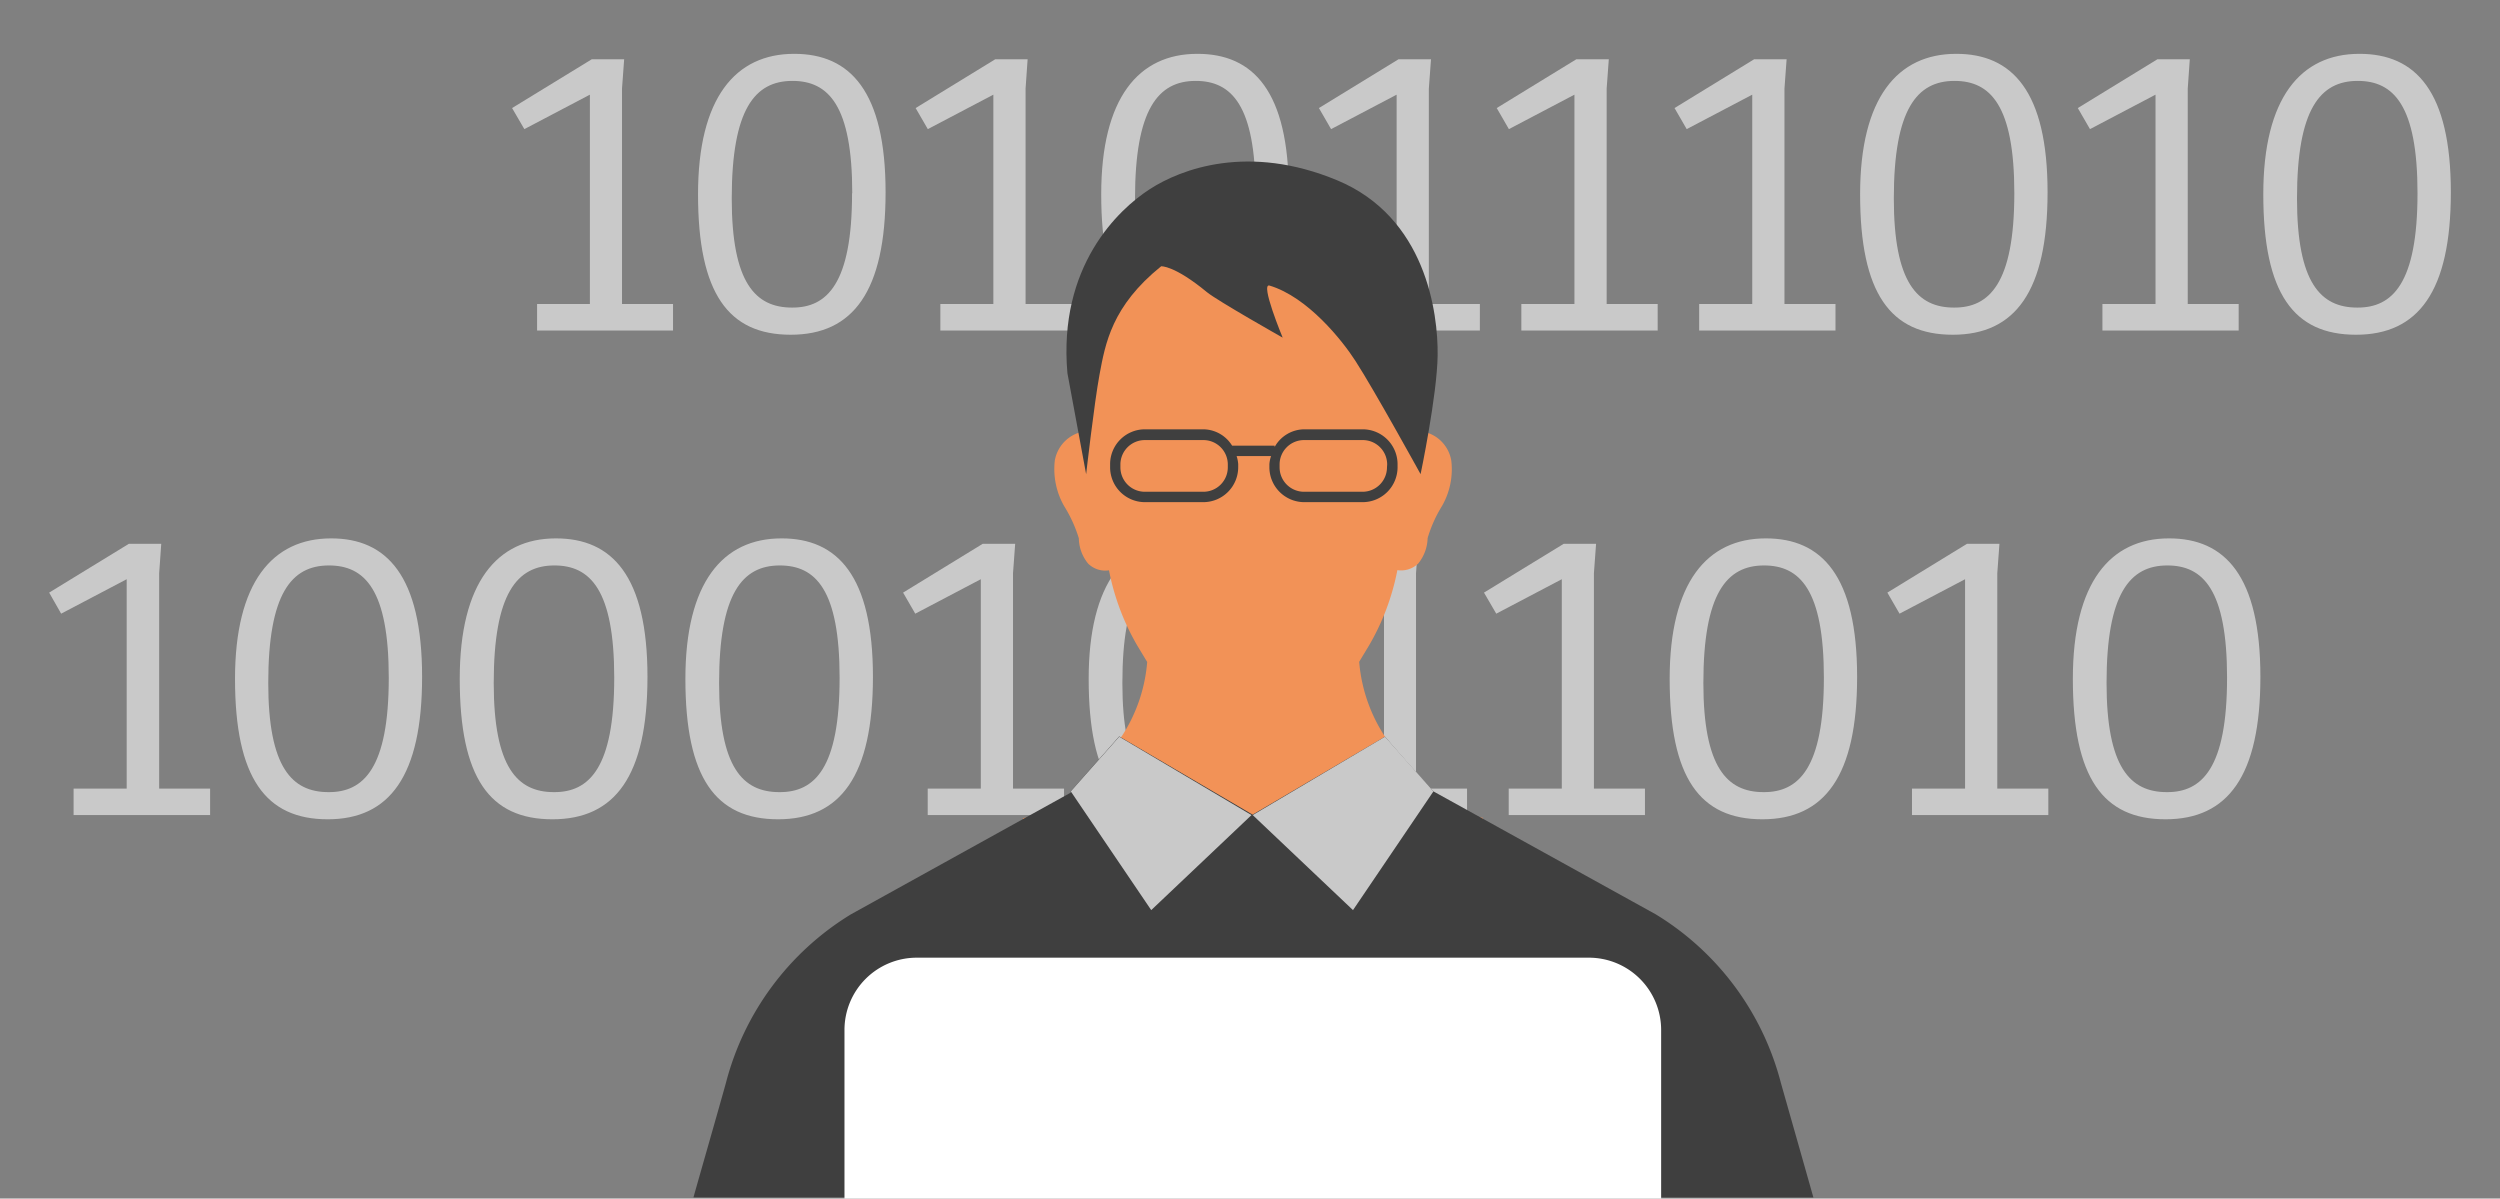
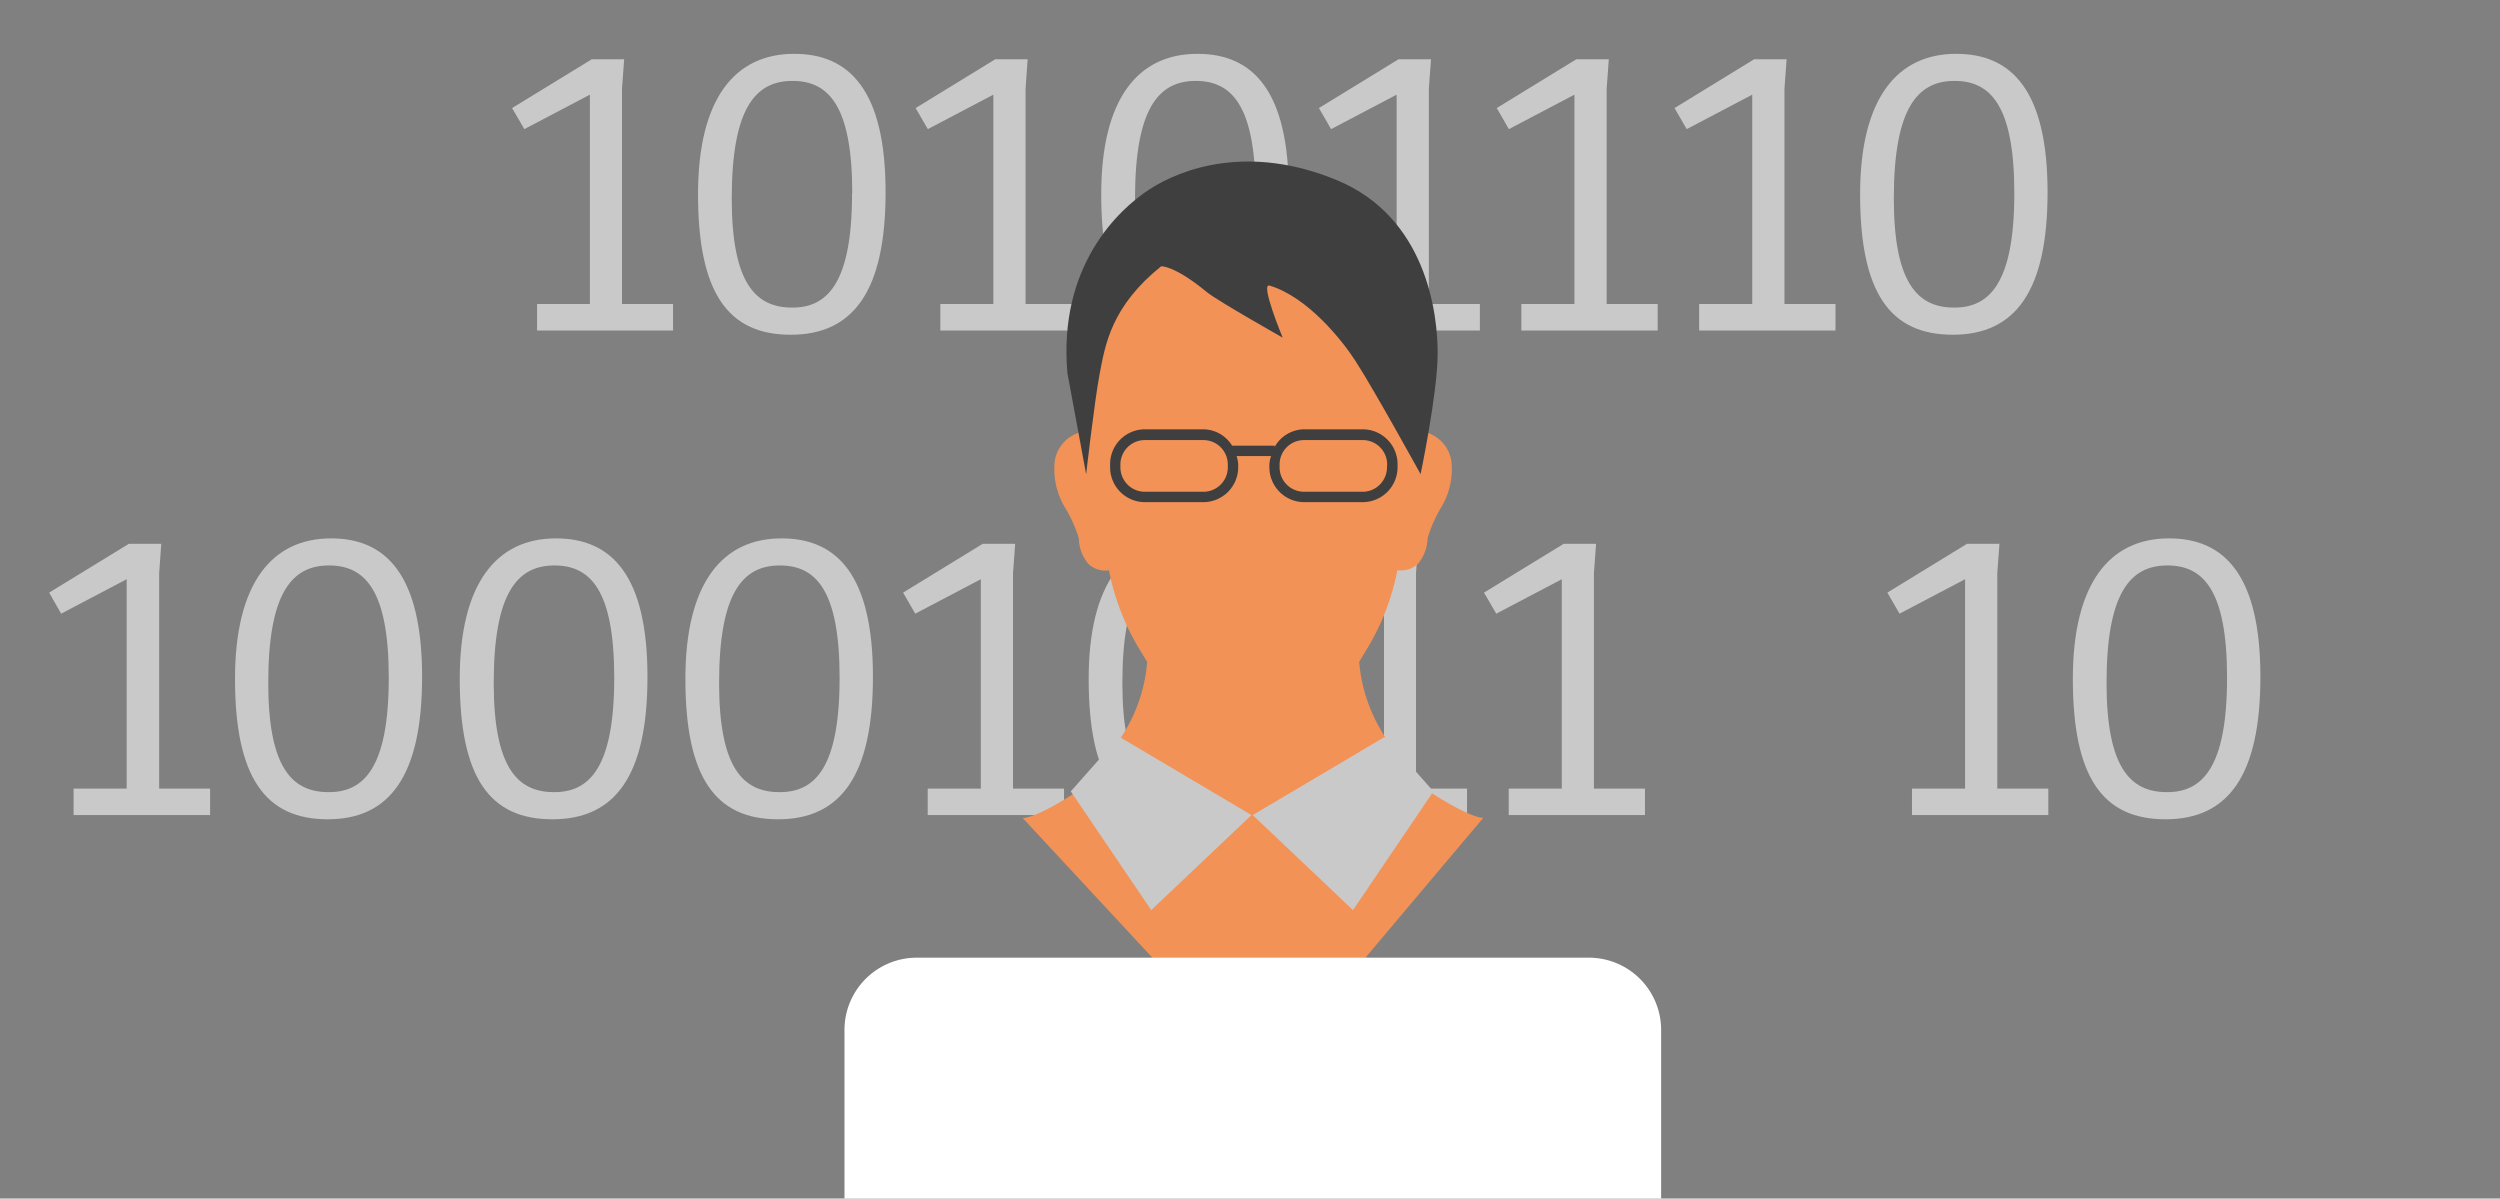
<svg xmlns="http://www.w3.org/2000/svg" viewBox="0 0 267 128">
  <rect x="0" y="0" width="267" height="128" fill="#808080" stroke="none" />
  <defs>
    <style>.cls-1{fill:#c9c9c9;}.cls-2{fill:#f29257;}.cls-3{fill:#3f3f3f;}.cls-4{fill:#fff;}</style>
  </defs>
  <title>developer</title>
  <g id="Ebene_1" data-name="Ebene 1">
    <path class="cls-1" d="M63,32.47V10.11l-7,3.68-1.31-2.25,8.51-5.21h3.46l-.23,3.14v23h5.45V35.3H57.36V32.47Z" />
    <path class="cls-1" d="M94.58,20.54c0,10.58-3.47,15.21-10.13,15.21s-9.9-4.41-9.9-15c0-10.31,4-15,10.26-15C90.8,5.74,94.58,9.75,94.58,20.54Zm-3.56.1c0-9.41-2.56-12-6.39-12-4,0-6.48,3-6.48,12.56,0,9,2.52,11.65,6.44,11.65C88.32,32.87,91,30.31,91,20.64Z" />
    <path class="cls-1" d="M106.09,32.47V10.11l-7,3.68-1.3-2.25,8.5-5.21h3.46l-.22,3.14v23H115V35.3H100.43V32.47Z" />
    <path class="cls-1" d="M137.64,20.54c0,10.58-3.47,15.21-10.13,15.21s-9.9-4.41-9.9-15c0-10.31,4-15,10.26-15C133.86,5.74,137.64,9.75,137.64,20.54Zm-3.55.1c0-9.41-2.57-12-6.39-12-4,0-6.48,3-6.48,12.56,0,9,2.51,11.65,6.43,11.65C131.38,32.87,134.09,30.31,134.09,20.64Z" />
    <path class="cls-1" d="M149.16,32.47V10.11l-7,3.68-1.3-2.25,8.5-5.21h3.47l-.23,3.14v23h5.45V35.3H143.49V32.47Z" />
    <path class="cls-1" d="M168.15,32.47V10.11l-7,3.68-1.3-2.25,8.5-5.21h3.47l-.23,3.14v23h5.45V35.3H162.48V32.47Z" />
    <path class="cls-1" d="M187.14,32.47V10.11l-7,3.68-1.3-2.25,8.5-5.21h3.47l-.23,3.14v23h5.45V35.3H181.47V32.47Z" />
    <path class="cls-1" d="M218.68,20.54c0,10.58-3.46,15.21-10.12,15.21s-9.9-4.41-9.9-15c0-10.31,4-15,10.26-15C214.9,5.74,218.68,9.75,218.68,20.54Zm-3.55.1c0-9.41-2.57-12-6.39-12-4,0-6.48,3-6.48,12.56,0,9,2.52,11.65,6.43,11.65C212.43,32.87,215.13,30.31,215.13,20.64Z" />
-     <path class="cls-1" d="M230.21,32.47V10.11l-7,3.68-1.3-2.25,8.5-5.21h3.46l-.22,3.14v23h5.44V35.3H224.54V32.47Z" />
-     <path class="cls-1" d="M261.75,20.54c0,10.58-3.47,15.21-10.13,15.21s-9.9-4.41-9.9-15c0-10.31,4-15,10.26-15C258,5.74,261.75,9.75,261.75,20.54Zm-3.56.1c0-9.41-2.56-12-6.39-12-4,0-6.48,3-6.48,12.56,0,9,2.52,11.65,6.44,11.65C255.49,32.87,258.19,30.31,258.19,20.64Z" />
    <path class="cls-1" d="M13.53,84.22V61.86l-7,3.68L5.25,63.29l8.51-5.21h3.46L17,61.22v23h5.44v2.83H7.86V84.22Z" />
    <path class="cls-1" d="M45.08,72.29C45.08,82.87,41.61,87.5,35,87.5s-9.9-4.4-9.9-15c0-10.3,4-15,10.26-15C41.3,57.49,45.08,61.5,45.08,72.29Zm-3.56.1c0-9.41-2.56-12-6.39-12-4,0-6.48,3-6.48,12.56,0,9,2.52,11.65,6.44,11.65C38.82,84.62,41.52,82.06,41.52,72.39Z" />
    <path class="cls-1" d="M69.15,72.29C69.15,82.87,65.69,87.5,59,87.5s-9.9-4.4-9.9-15c0-10.3,4-15,10.26-15C65.37,57.49,69.15,61.5,69.15,72.29Zm-3.55.1c0-9.41-2.57-12-6.39-12-4,0-6.48,3-6.48,12.56,0,9,2.52,11.65,6.43,11.65C62.9,84.62,65.6,82.06,65.6,72.39Z" />
    <path class="cls-1" d="M93.23,72.29c0,10.58-3.47,15.21-10.13,15.21s-9.9-4.4-9.9-15c0-10.3,4-15,10.26-15C89.45,57.49,93.23,61.5,93.23,72.29Zm-3.56.1c0-9.41-2.56-12-6.39-12-4,0-6.48,3-6.48,12.56,0,9,2.52,11.65,6.44,11.65C87,84.62,89.67,82.06,89.67,72.39Z" />
    <path class="cls-1" d="M104.75,84.22V61.86l-7,3.68-1.3-2.25,8.5-5.21h3.47l-.23,3.14v23h5.45v2.83H99.08V84.22Z" />
    <path class="cls-1" d="M136.29,72.29c0,10.58-3.46,15.21-10.12,15.21s-9.9-4.4-9.9-15c0-10.3,4-15,10.26-15C132.51,57.49,136.29,61.5,136.29,72.29Zm-3.55.1c0-9.41-2.57-12-6.39-12-4,0-6.48,3-6.48,12.56,0,9,2.52,11.65,6.43,11.65C130,84.62,132.74,82.06,132.74,72.39Z" />
    <path class="cls-1" d="M147.81,84.22V61.86l-7,3.68-1.31-2.25L148,58.08h3.46l-.23,3.14v23h5.45v2.83H142.14V84.22Z" />
    <path class="cls-1" d="M166.8,84.22V61.86l-7,3.68-1.31-2.25L167,58.08h3.46l-.23,3.14v23h5.45v2.83H161.13V84.22Z" />
-     <path class="cls-1" d="M198.34,72.29c0,10.58-3.46,15.21-10.12,15.21s-9.9-4.4-9.9-15c0-10.3,4-15,10.26-15C194.57,57.49,198.34,61.5,198.34,72.29Zm-3.55.1c0-9.41-2.57-12-6.39-12-4,0-6.48,3-6.48,12.56,0,9,2.52,11.65,6.43,11.65C192.09,84.62,194.79,82.06,194.79,72.39Z" />
    <path class="cls-1" d="M209.87,84.22V61.86l-7,3.68-1.3-2.25,8.5-5.21h3.47l-.23,3.14v23h5.45v2.83H204.2V84.22Z" />
    <path class="cls-1" d="M241.41,72.29c0,10.58-3.47,15.21-10.13,15.21s-9.9-4.4-9.9-15c0-10.3,4-15,10.26-15C237.63,57.49,241.41,61.5,241.41,72.29Zm-3.56.1c0-9.41-2.56-12-6.38-12-4,0-6.49,3-6.49,12.56,0,9,2.52,11.65,6.44,11.65C235.15,84.62,237.85,82.06,237.85,72.39Z" />
    <path class="cls-2" d="M152.69,84.53s-2.06-1.52-4.77-5.85a17.11,17.11,0,0,1-2.76-8l1.08-1.79a25.59,25.59,0,0,0,3-8,2.63,2.63,0,0,0,2.23-.71,4.47,4.47,0,0,0,1-2.71A14.18,14.18,0,0,1,154,54.05a7.87,7.87,0,0,0,1-4.84,3.8,3.8,0,0,0-2.57-3l.14-6.52c0-.34,0-.69,0-1v-.14l-.12-1.95a18.74,18.74,0,0,0-37.25,0l-.12,1.95v.14c0,.34,0,.69,0,1l.15,6.52a3.81,3.81,0,0,0-2.58,3,8,8,0,0,0,1,4.84,14.5,14.5,0,0,1,1.57,3.44,4.35,4.35,0,0,0,1,2.71,2.6,2.6,0,0,0,2.22.71,25.59,25.59,0,0,0,3,8l1.08,1.79a17,17,0,0,1-2.76,8c-2.71,4.33-4.77,5.85-4.77,5.85s-4,2.71-5.76,2.82L135,115.13l23.41-27.78c-1.72-.11-5.76-2.82-5.76-2.82" />
-     <path class="cls-3" d="M193.67,127.89c-1.26-4.46-2.45-8.64-3.47-12.23a29.85,29.85,0,0,0-13.35-18L153.09,84.52c-3.13-3.43-5.17-5.84-5.17-5.84L133.78,87l-14.25-8.35-5.17,5.85,0,.15-23.48,13a29.85,29.85,0,0,0-13.35,18c-1,3.59-2.21,7.77-3.47,12.23Z" />
    <path class="cls-3" d="M114,39.85l2,10.8S116.87,43,117.43,40c.62-3.32,1.31-7.31,6.58-11.56,0,0,1.39-.13,4.9,2.77,1.14.93,8.08,4.85,8.08,4.85s-2.44-5.87-1.4-5.56c4.06,1.22,7.75,5.83,9.18,8.06,2,3.09,6.95,12.08,6.95,12.08s1.76-8.4,1.82-12.68c.06-4.57-1.27-14.78-10.74-18.71s-16.64-1.22-20,.95S113,28.43,114,39.85" />
    <polygon class="cls-1" points="153.09 84.52 147.92 78.68 133.79 87.05 144.5 97.2 153.09 84.52" />
    <polygon class="cls-1" points="114.36 84.52 119.53 78.68 133.66 87.05 122.95 97.2 114.36 84.52" />
    <path class="cls-3" d="M145.54,45.85h-6.25a3.65,3.65,0,0,0-3.16,1.89V47.6h-4.54a3.65,3.65,0,0,0-3.07-1.75h-6.25a3.72,3.72,0,0,0-3.71,3.72v.34a3.72,3.72,0,0,0,3.71,3.72h6.25a3.73,3.73,0,0,0,3.72-3.72v-.34a3.45,3.45,0,0,0-.17-.86h3.68a3.46,3.46,0,0,0-.18.86v.34a3.73,3.73,0,0,0,3.72,3.72h6.25a3.73,3.73,0,0,0,3.72-3.72v-.34A3.73,3.73,0,0,0,145.54,45.85Zm-14.41,4.06a2.61,2.61,0,0,1-2.61,2.61h-6.25a2.61,2.61,0,0,1-2.61-2.61v-.34A2.61,2.61,0,0,1,122.27,47h6.25a2.61,2.61,0,0,1,2.61,2.61Zm17,0a2.61,2.61,0,0,1-2.61,2.61h-6.25a2.61,2.61,0,0,1-2.61-2.61v-.34A2.61,2.61,0,0,1,139.29,47h6.25a2.61,2.61,0,0,1,2.61,2.61Z" />
    <path class="cls-4" d="M177.41,128V110a7.72,7.72,0,0,0-7.72-7.72H97.91A7.72,7.72,0,0,0,90.19,110v18Z" />
  </g>
</svg>